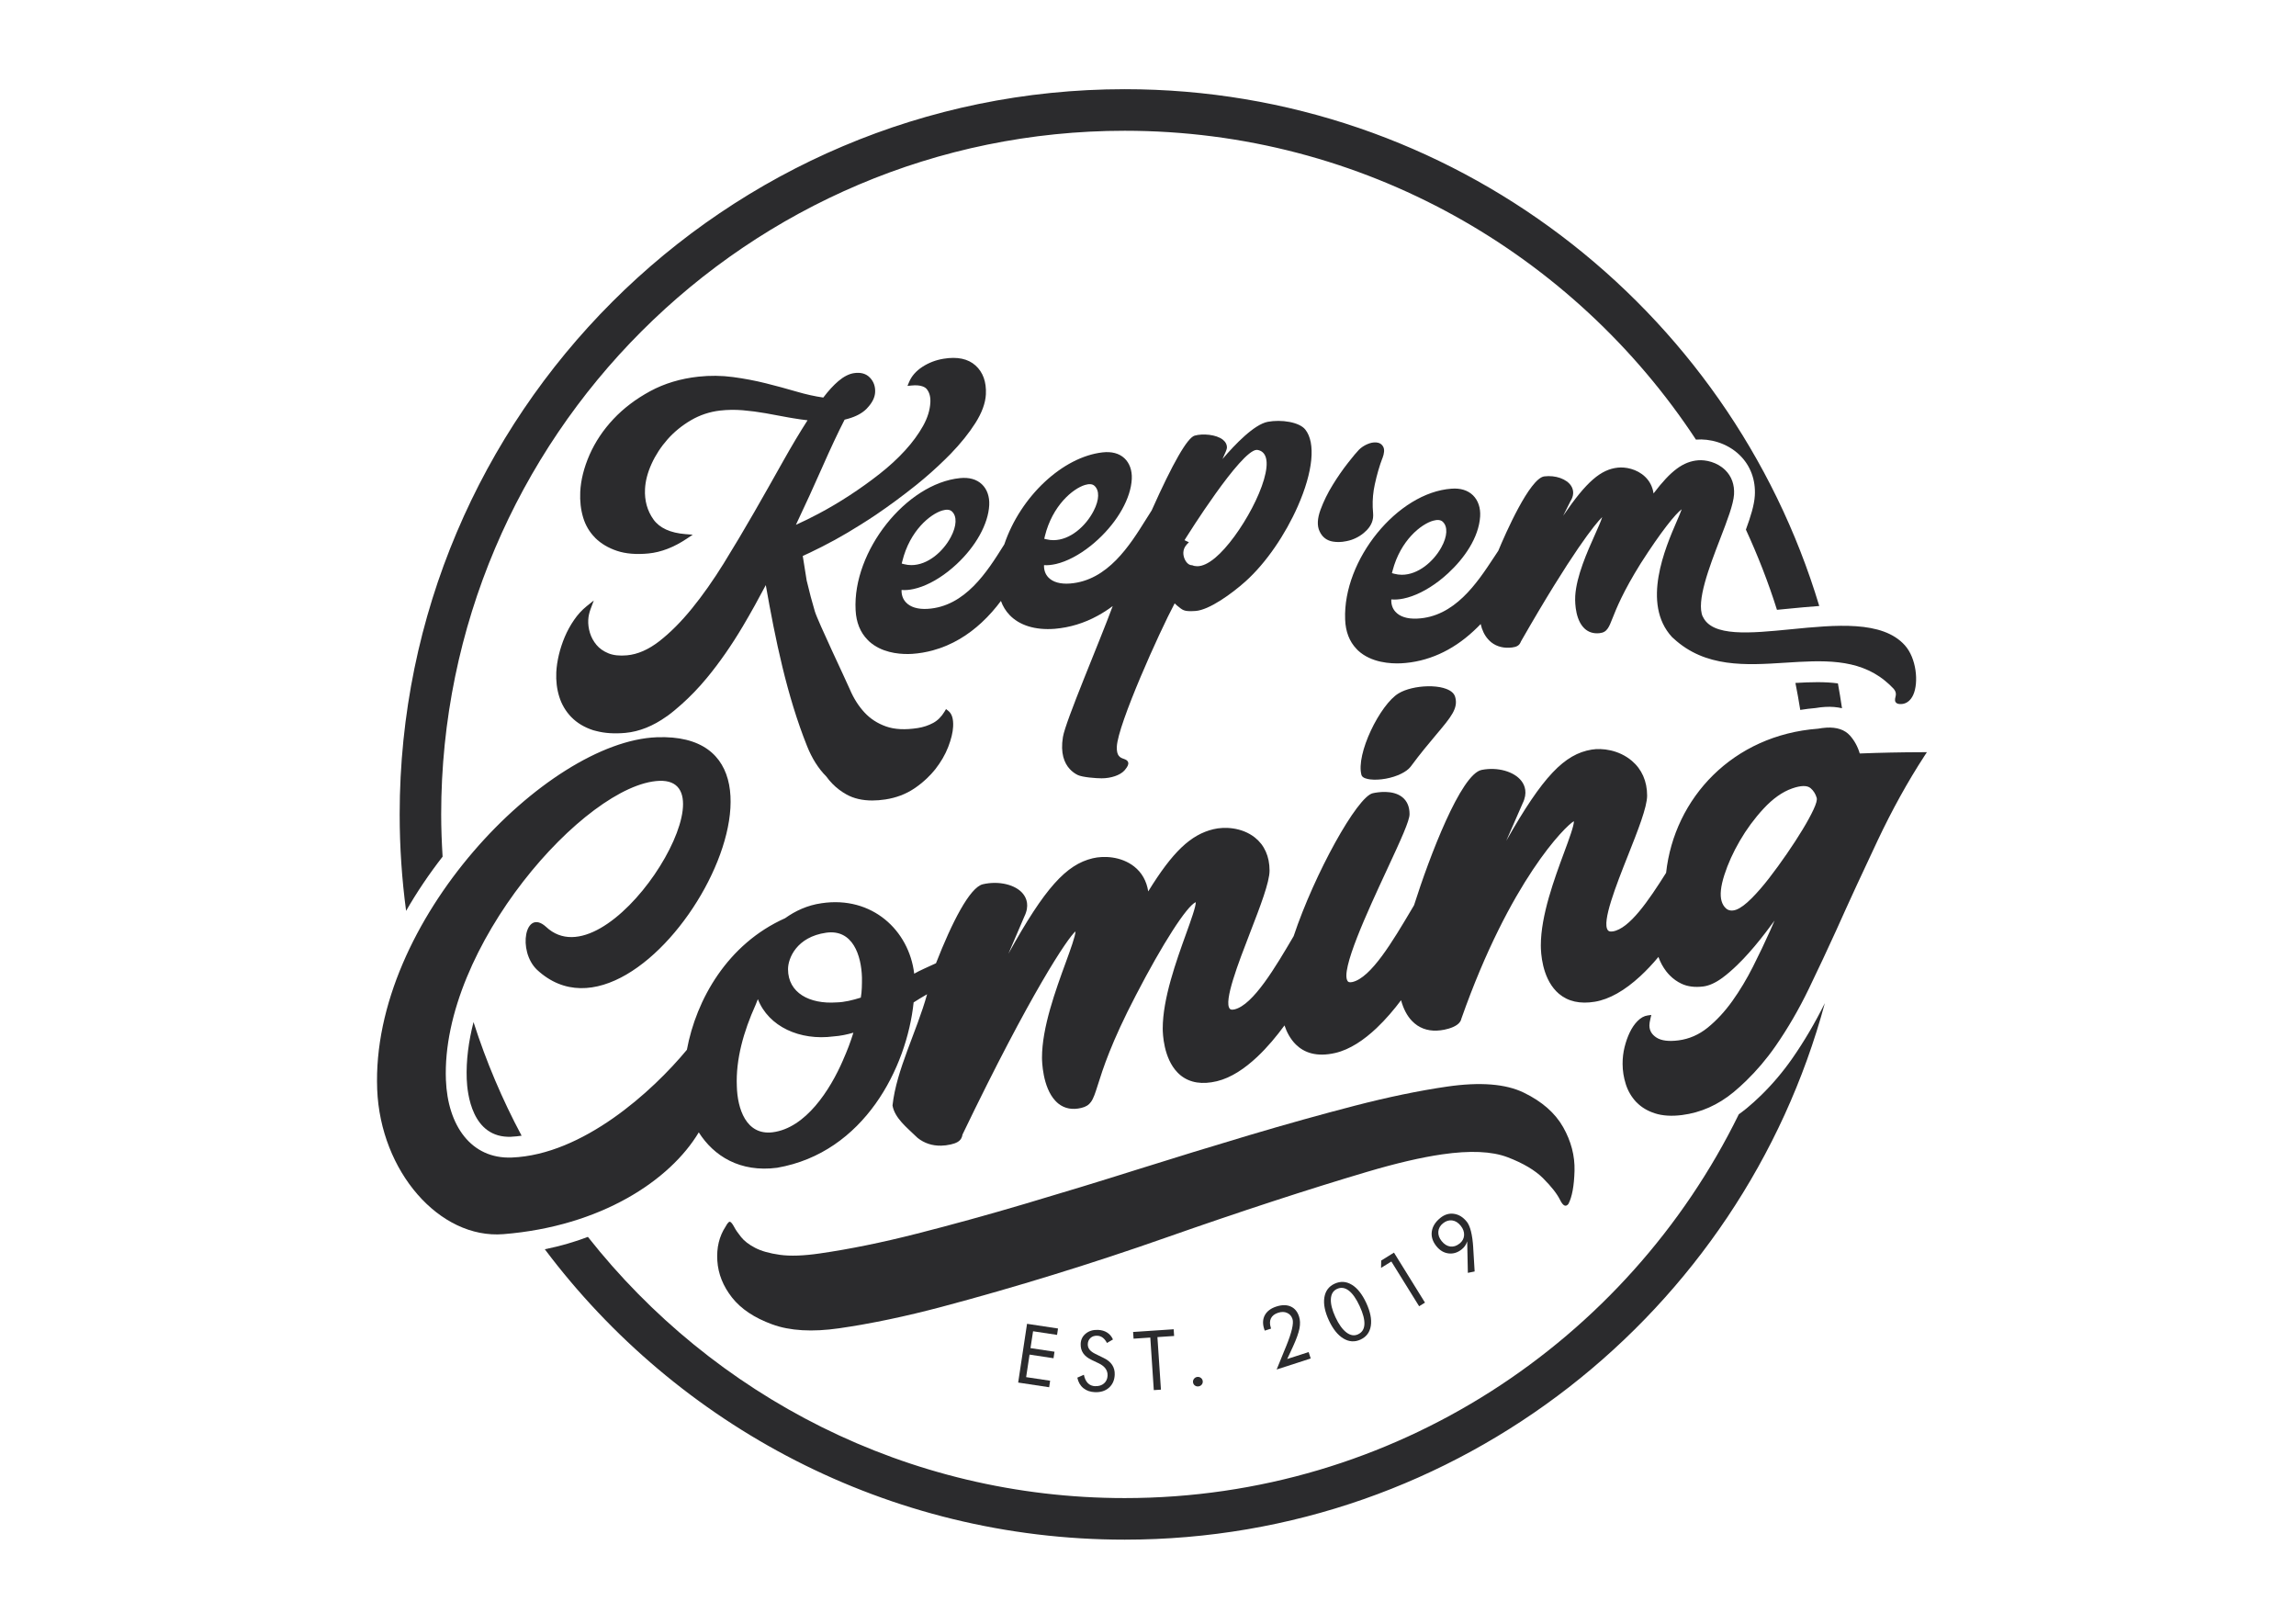
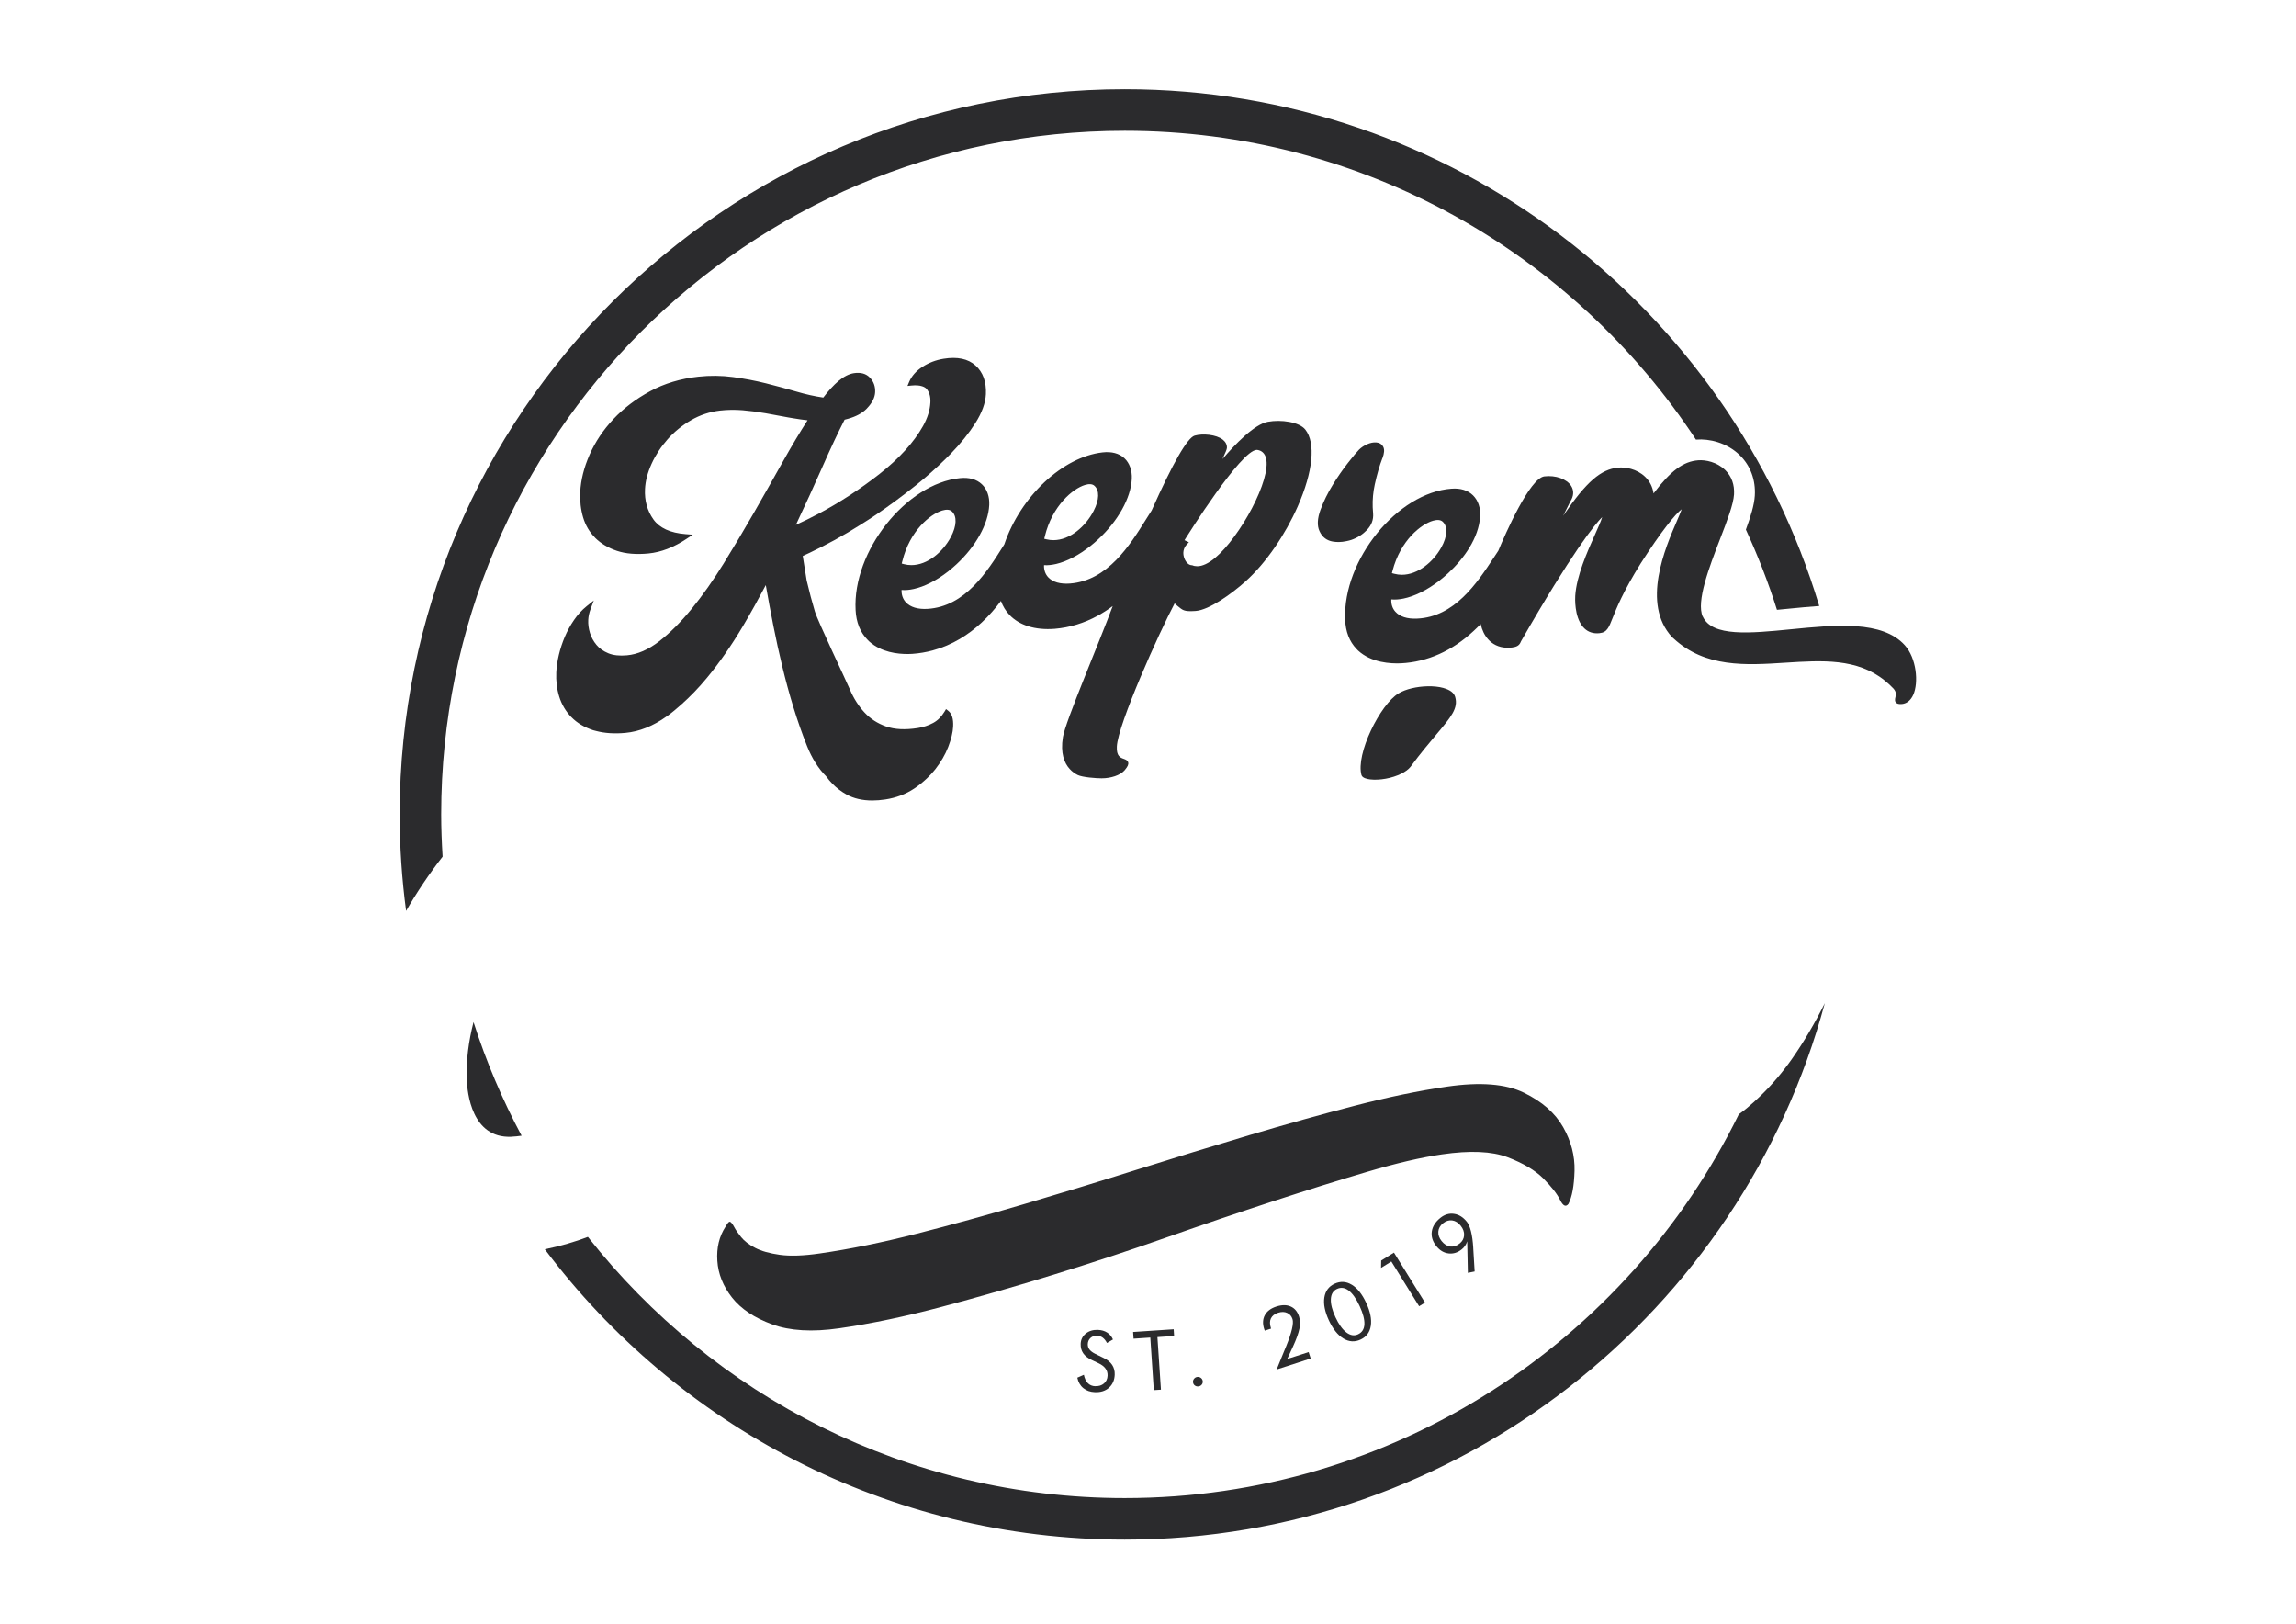
<svg xmlns="http://www.w3.org/2000/svg" id="Layer_1" data-name="Layer 1" viewBox="0 0 841.89 595.28">
  <defs>
    <style>
      .cls-1 {
        fill: #2b2b2d;
      }
    </style>
  </defs>
  <path class="cls-1" d="M565.89,432.05c3.01,3.01,5.05,5.63,6.14,7.84,1.08,2.22,2.11,2.72,3.07,1.49,1.34-2.56,2.09-6.61,2.24-12.13.15-5.52-1.25-10.86-4.18-16.04-2.94-5.18-7.74-9.38-14.4-12.62-6.66-3.24-16.05-3.98-28.18-2.22-10.26,1.49-21.54,3.83-33.84,7.01-12.3,3.19-25.16,6.78-38.58,10.77-13.42,4-27.09,8.19-41.03,12.58-13.93,4.4-27.7,8.6-41.31,12.62-13.61,4.03-26.79,7.66-39.55,10.91-12.77,3.26-24.65,5.68-35.65,7.27-5.97.87-10.85,1.04-14.64.51-3.79-.53-6.82-1.38-9.08-2.56-2.27-1.18-3.98-2.49-5.14-3.94-1.17-1.45-2.01-2.67-2.53-3.67-.53-1-1-1.63-1.42-1.9-.42-.26-1,.31-1.75,1.71-2.34,3.57-3.35,7.76-3.03,12.56.31,4.8,2.11,9.29,5.38,13.45,3.27,4.16,8.17,7.44,14.71,9.83,6.53,2.4,14.75,2.87,24.63,1.44,11.75-1.7,24.32-4.34,37.71-7.9,13.38-3.56,27.01-7.47,40.86-11.75,13.85-4.27,27.58-8.79,41.17-13.57,13.59-4.77,26.61-9.2,39.07-13.27,12.45-4.07,24.02-7.69,34.71-10.85,10.68-3.17,19.84-5.3,27.49-6.41,10.26-1.49,18.26-1.14,24.01,1.04,5.75,2.19,10.12,4.79,13.13,7.79Z" />
-   <polygon class="cls-1" points="387.6 489.39 387.95 487.05 376.59 485.33 373.34 506.87 384.7 508.58 385.06 506.2 376.26 504.88 377.51 496.62 386.3 497.95 386.66 495.56 377.86 494.24 378.8 488.06 387.6 489.39" />
  <path class="cls-1" d="M401.58,508.2c-1.1-.04-2-.42-2.7-1.13-.7-.71-1.18-1.73-1.45-3.06l-2.4,1.06c.34,1.63,1.07,2.91,2.2,3.83,1.12.93,2.54,1.42,4.26,1.49,2.1.08,3.81-.46,5.14-1.63,1.32-1.17,2.03-2.76,2.11-4.76.06-1.37-.26-2.57-.93-3.6-.68-1.03-1.71-1.88-3.11-2.54l-3.05-1.5c-.98-.48-1.7-1.01-2.15-1.59-.45-.58-.66-1.26-.63-2.04.04-.92.38-1.67,1.02-2.24.64-.57,1.45-.83,2.42-.79.76.03,1.44.26,2.03.7.59.44,1.11,1.09,1.56,1.95l2.2-1.28c-.49-1.1-1.2-1.95-2.14-2.54-.93-.59-2.05-.92-3.36-.97-1.78-.07-3.27.37-4.46,1.34-1.19.96-1.82,2.22-1.88,3.76-.05,1.33.25,2.48.92,3.46.67.98,1.72,1.8,3.14,2.47l2.6,1.24c1.11.54,1.93,1.18,2.46,1.92s.78,1.6.74,2.57c-.05,1.2-.49,2.16-1.32,2.87s-1.9,1.05-3.2.99Z" />
  <polygon class="cls-1" points="430.36 487.33 415.48 488.32 415.65 490.78 421.79 490.37 423.07 509.64 425.69 509.47 424.4 490.2 430.52 489.79 430.36 487.33" />
  <path class="cls-1" d="M437.8,505.5c-.29.39-.41.83-.34,1.31.07.48.29.86.68,1.14.39.28.82.39,1.32.32.5-.07.9-.29,1.2-.67s.41-.81.35-1.29c-.07-.49-.3-.88-.7-1.17s-.84-.4-1.33-.33c-.48.07-.87.3-1.17.69Z" />
  <path class="cls-1" d="M470.81,495.47l-2.69,6.61,12.49-4.04-.76-2.35-7.86,2.54,2.12-4.56c1.26-2.76,2.05-4.97,2.37-6.61s.27-3.11-.15-4.41c-.58-1.8-1.61-3.03-3.07-3.67-1.47-.65-3.2-.64-5.21,0-2.05.66-3.47,1.72-4.26,3.18s-.87,3.17-.23,5.13c.02.06.05.15.1.26.05.12.08.21.1.28l2.32-.75-.08-.24c-.45-1.38-.44-2.54.02-3.5.46-.96,1.35-1.65,2.66-2.07,1.22-.39,2.31-.38,3.28.06.97.43,1.62,1.18,1.97,2.25.51,1.58-.27,4.92-2.34,10-.34.83-.6,1.46-.78,1.89Z" />
  <path class="cls-1" d="M495.65,470.99c-2.05-1.24-4.15-1.35-6.31-.35-2.11.98-3.36,2.67-3.73,5.05-.37,2.39.18,5.17,1.65,8.35,1.48,3.19,3.26,5.42,5.33,6.67,2.07,1.25,4.18,1.38,6.31.39,2.13-.99,3.38-2.67,3.75-5.05s-.19-5.17-1.68-8.38c-1.5-3.22-3.27-5.45-5.32-6.69ZM497.97,489.18c-1.39.65-2.82.42-4.28-.69s-2.8-2.98-4.02-5.61c-1.21-2.62-1.77-4.83-1.67-6.65.1-1.81.85-3.04,2.25-3.69,1.45-.67,2.88-.47,4.29.59,1.41,1.07,2.75,2.97,4.01,5.69,1.26,2.72,1.84,4.95,1.75,6.71s-.87,2.97-2.32,3.64Z" />
  <polygon class="cls-1" points="506.4 464.83 510.18 462.49 520.36 478.89 522.51 477.56 511.14 459.23 506.45 462.14 506.4 464.83" />
  <path class="cls-1" d="M537.83,447.9c-1.33-1.66-2.89-2.63-4.67-2.89-1.78-.26-3.45.24-5,1.48-1.84,1.48-2.89,3.15-3.15,5.01-.26,1.86.3,3.65,1.68,5.37,1.25,1.55,2.73,2.44,4.46,2.65,1.73.21,3.35-.29,4.87-1.52.47-.38.87-.8,1.19-1.28.32-.47.58-1.01.78-1.62l.24,11.55,2.49-.51-.52-8.59v-.18c-.3-4.72-1.09-7.89-2.37-9.49ZM535.21,455.89c-1.11.89-2.26,1.26-3.43,1.1s-2.23-.82-3.17-1.99c-.9-1.12-1.3-2.28-1.21-3.47.09-1.19.66-2.21,1.72-3.05,1.07-.86,2.2-1.21,3.37-1.05,1.17.16,2.21.81,3.13,1.96.89,1.11,1.3,2.27,1.23,3.48-.08,1.21-.62,2.21-1.64,3.03Z" />
  <path class="cls-1" d="M187.39,416.75c1.31-.05,2.6-.2,3.87-.38-7.07-13.23-12.99-27.16-17.63-41.66-1.8,7.03-2.75,14.07-2.49,20.92.2,5.1,1.85,21.67,16.25,21.13Z" />
  <path class="cls-1" d="M645.53,401.76c-1.75,1.69-3.38,3.17-5,4.5-.96.79-1.95,1.53-2.94,2.24-40.8,83.25-126.4,140.72-225.18,140.72-79.77,0-150.91-37.51-196.84-95.76-4.79,1.83-10.05,3.37-15.8,4.54,48.55,64.6,125.8,106.46,212.64,106.46,122.67,0,226.19-83.53,256.72-196.69-3.55,7.13-7.52,13.92-11.87,20.17-3.51,5.04-7.46,9.69-11.73,13.83Z" />
  <path class="cls-1" d="M162.29,314.04c-.31-5.12-.52-10.27-.52-15.47,0-138.2,112.44-250.63,250.64-250.63,87.5,0,164.62,45.1,209.47,113.25.08,0,.15-.02.23-.03,4.48-.35,11,.99,15.87,5.77,3.89,3.82,5.83,9.08,5.47,14.83-.22,3.43-1.49,7.54-3.27,12.41,4.37,9.51,8.22,19.3,11.39,29.4,1.54-.14,2.99-.28,4.26-.41,3.75-.37,7.52-.73,11.25-.99-32.9-109.48-134.61-189.47-254.66-189.47-146.6,0-265.87,119.27-265.87,265.87,0,11.99.81,23.79,2.36,35.37,3.89-6.77,8.37-13.44,13.4-19.9Z" />
-   <path class="cls-1" d="M658.34,250.38c.64,3.28,1.26,6.56,1.77,9.89,1.84-.29,3.69-.54,5.58-.69,1.32-.22,2.46-.35,3.55-.41,2.36-.14,4.39.07,6.18.48-.45-3.05-.95-6.08-1.5-9.1-4.73-.65-9.96-.5-15.58-.17Z" />
  <path class="cls-1" d="M217.68,220.18l-2.62,2.11c-1.71,1.38-3.25,3.07-4.59,5.03-1.33,1.94-2.46,4.01-3.37,6.14-.9,2.13-1.63,4.35-2.17,6.59-.53,2.25-.85,4.4-.95,6.39-.15,3.15.21,6.17,1.08,8.96.88,2.84,2.36,5.35,4.4,7.47.03.03.07.06.11.1,2.03,2.08,4.69,3.67,7.91,4.73.35.12.75.19,1.12.29,3.05.81,6.62,1.07,10.69.7,5.13-.47,10.21-2.52,15.11-6.02.13-.09.27-.16.4-.26,1.72-1.26,3.42-2.69,5.11-4.2,3.17-2.83,6.28-6.03,9.29-9.68,4.59-5.55,9.04-11.94,13.24-19.02,2.9-4.89,5.68-9.92,8.36-15,3.5,19.88,7.7,40.46,15.15,59.07,1.78,4.45,4.13,8.18,7,11.05.71.97,1.47,1.89,2.29,2.72,1.54,1.56,3.27,2.88,5.18,3.93,2.64,1.46,5.8,2.19,9.43,2.19,1.51,0,3.11-.13,4.78-.38,3.94-.6,7.5-1.94,10.58-4,1.72-1.15,3.28-2.42,4.7-3.77,1.09-1.04,2.1-2.12,3.01-3.27,2.07-2.64,3.68-5.4,4.77-8.22,1.09-2.83,1.7-5.34,1.8-7.46.14-2.84-.45-4.73-1.78-5.77l-.82-.64-.53.89c-1.12,1.88-2.53,3.29-4.18,4.18-1.71.93-3.61,1.56-5.65,1.88-4.59.72-8.5.53-11.63-.58-3.12-1.1-5.8-2.83-7.93-5.15-2.17-2.35-3.96-5.17-5.33-8.4-1.39-3.28-11.78-25.05-12.85-28.63-1.07-3.6-2.04-7.24-2.87-10.8-.04-.16-.08-.29-.12-.45-.67-4.14-1.16-7.36-1.45-9.08.83-.37,1.66-.75,2.52-1.16,2.92-1.38,6.01-2.96,9.27-4.73,3.1-1.69,6.24-3.57,9.37-5.54,1.88-1.18,3.75-2.36,5.62-3.63.02-.01.04-.03.06-.04,4.96-3.37,9.86-6.99,14.58-10.76,3.88-3.11,7.43-6.27,10.65-9.43.71-.7,1.42-1.39,2.1-2.09,3.73-3.85,6.81-7.68,9.15-11.38,2.39-3.77,3.67-7.31,3.83-10.52.22-4.53-1.06-8.08-3.8-10.55-2.74-2.47-6.68-3.3-11.72-2.47-2.83.46-5.43,1.46-7.73,2.95-2.35,1.53-4,3.41-4.91,5.59l-.2.48-.39.94,1.53-.15c1.61-.16,2.87-.05,3.86.28.7.23,1.28.55,1.66,1.02,1,1.23,1.44,2.83,1.34,4.89-.14,2.8-1.04,5.71-2.69,8.66-1.69,3.01-3.9,6.03-6.58,8.96-2.7,2.96-5.85,5.86-9.36,8.61-3.53,2.77-7.25,5.43-11.04,7.9-3.81,2.48-7.64,4.74-11.39,6.72-2.9,1.53-5.66,2.89-8.24,4.04,3.49-7.39,6.73-14.45,9.62-21.02,3.06-6.95,5.83-12.85,8.23-17.53.51-.11.96-.26,1.44-.39,2.73-.78,4.96-1.96,6.58-3.56.09-.09.16-.19.25-.28,1.83-1.91,2.84-3.88,2.93-5.86.1-2.1-.54-3.89-1.91-5.32-1.4-1.47-3.35-2.02-5.81-1.66-1.84.27-3.78,1.25-5.74,2.91-1.78,1.51-3.65,3.54-5.55,6.05-3.12-.45-6.41-1.18-9.8-2.18-3.66-1.07-7.47-2.1-11.3-3.06-3.85-.96-7.9-1.73-12.03-2.28-4.16-.56-8.42-.6-12.67-.14-6.54.71-12.5,2.51-17.71,5.34-5.22,2.83-9.75,6.27-13.45,10.21-3.73,3.97-6.66,8.36-8.73,13.05-2.07,4.71-3.22,9.31-3.43,13.66-.16,3.33.2,6.48,1.06,9.36.86,2.88,2.34,5.36,4.36,7.4.04.04.08.09.12.14,2.09,2.06,4.76,3.64,7.93,4.7,3.18,1.07,7.06,1.39,11.54.96,4.61-.45,9.33-2.26,14.04-5.41l2.2-1.47-.48-.04-2.15-.17c-5.59-.44-9.56-2.26-11.78-5.39-2.26-3.17-3.3-6.92-3.09-11.14.14-2.93.95-6.03,2.4-9.23,1.46-3.21,3.43-6.24,5.87-9,1.21-1.37,2.55-2.65,3.99-3.82,1.44-1.17,2.98-2.24,4.63-3.2,3.26-1.9,6.83-3.08,10.61-3.52,2.72-.31,5.52-.35,8.32-.12,2.82.24,5.66.61,8.42,1.1,2.8.5,5.61,1.02,8.41,1.55.62.12,1.24.21,1.86.31,1.69.28,3.39.54,5.09.72-2.86,4.45-5.88,9.51-8.98,15.04-3.4,6.07-6.92,12.29-10.57,18.65-3.62,6.31-7.39,12.63-11.19,18.78-3.8,6.13-7.72,11.7-11.66,16.54-3.94,4.85-7.97,8.89-11.99,12.01-3.94,3.06-7.92,4.8-11.82,5.15-2.72.25-5.02,0-6.84-.75-1.8-.74-3.27-1.77-4.35-3.08-1.1-1.32-1.9-2.8-2.39-4.39-.49-1.6-.7-3.2-.62-4.76.06-1.29.35-2.62.84-3.94l1.18-3.15Z" />
  <path class="cls-1" d="M431.55,221.97c2.15,1.68,2.31,2.33,6.83,2.02,5.03-.35,13.32-6.36,18.3-10.82,7.65-6.86,14.66-17.3,19.17-27.52,5.62-12.73,6.66-23.25,2.78-28.16-2.22-2.8-8.87-3.76-13.76-2.85-4.95.93-11.96,8.2-16.61,13.65,1.17-2.56,1.59-3.55,1.62-4.08.06-1.15-.46-2.19-1.49-3.01-2.42-1.92-7.39-2.33-10.34-1.49-2.67.76-7.99,10.02-15.76,27.42-.66,1.01-1.35,2.11-2.07,3.27-5.92,9.48-14.02,22.46-27.87,23.53-3.56.27-6.32-.52-7.97-2.27-1.09-1.17-1.63-2.7-1.56-4.47,1.36.1,2.85-.07,4.43-.43,3.91-.92,8.36-3.21,12.71-6.68.94-.75,1.84-1.53,2.71-2.34,7.24-6.7,11.99-15.11,12.33-22.15.15-3.13-.81-5.83-2.71-7.6-1.92-1.79-4.69-2.52-8.01-2.14-14.63,1.67-30.09,16.15-36.02,33.71l-.31.5c-5.91,9.42-14.01,22.33-27.84,23.16-3.56.21-6.32-.63-7.96-2.42-1.1-1.19-1.63-2.74-1.57-4.51,1.36.13,2.87-.01,4.46-.36,3.87-.85,8.28-3.04,12.59-6.41,1.07-.84,2.1-1.72,3.08-2.63,7.07-6.55,11.68-14.77,12.02-21.73.15-3.13-.81-5.84-2.71-7.63-1.91-1.81-4.67-2.59-7.99-2.25-19.76,1.97-39.45,26.82-38.3,48.36.22,4.53,1.7,8.18,4.38,10.91.21.22.42.44.65.65,4.38,3.93,10.36,4.62,14.28,4.57.51,0,1-.02,1.43-.05,2.65-.18,5.14-.62,7.51-1.26,7.25-1.95,13.2-5.81,17.93-10.19,2.78-2.57,5.14-5.32,7.11-7.96.7,1.97,1.76,3.67,3.12,5.11,3.6,3.81,9.37,5.67,16.6,5.11,5.54-.47,10.81-2.08,15.77-4.8,1.88-1.03,3.72-2.2,5.5-3.54-4.98,13.49-17.34,42.26-18.26,48.03-.98,5.97.53,9.53,2.44,11.65.99,1.1,2.09,1.82,3,2.26,1.74.84,6.79,1.21,8.75,1.21,3.46,0,6.78-1.14,8.33-2.84.14-.16.25-.3.37-.45.79-.97,1.23-1.77,1.04-2.52-.21-.81-.97-1.08-1.63-1.32-1.26-.45-2.7-.97-2.53-4.52.39-8.17,15.6-42,21.2-52.49.26.28.55.54.85.78ZM435.61,198.64c-.13-.05-.25-.11-.36-.16l-.91-.44.53-.86c.2-.33,20.17-32.25,25.98-32.25.07,0,.14,0,.21.02,1.59.24,2.67,1.24,3.13,2.9,2.17,7.8-9.59,29.14-18.62,36.66-2.46,2.05-4.67,3.08-6.57,3.08-.66,0-1.28-.12-1.86-.37-.46.01-1.02-.12-1.61-.63-1.01-.88-1.69-2.58-1.62-4.05.09-1.84,1.22-2.95,1.9-3.61.04-.04.09-.09.14-.14-.1-.05-.21-.1-.33-.15ZM383.11,196.63c2.78-11.35,10.31-17.48,14.7-18.83,1.53-.47,2.73-.38,3.46.27,1.94,1.7,1.85,5.14-.25,9.22-2.92,5.67-8.68,10.74-14.74,10.74-.82,0-1.65-.09-2.48-.29l-.9-.21.22-.9ZM330.86,205.74c2.75-11.21,10.24-17.24,14.61-18.57,1.58-.48,2.8-.37,3.54.3,1.95,1.73,1.81,5.34-.36,9.42-2.91,5.47-8.55,10.29-14.46,10.29-.89,0-1.78-.11-2.67-.34l-.88-.23.22-.88Z" />
  <path class="cls-1" d="M506.92,167.98c.67-1.81.78-3.15.31-4.11-.49-.99-1.38-1.57-2.57-1.67-1.04-.08-2.15.14-3.34.66-1.16.51-2.17,1.18-3.01,2.01-.79.79-2.11,2.37-4.05,4.84-1.93,2.46-3.82,5.19-5.61,8.1-1.83,2.97-3.32,6.02-4.44,9.05-1.18,3.22-1.31,5.87-.38,7.86.25.58.57,1.08.92,1.54.99,1.26,2.36,2.04,4.1,2.31.67.1,1.34.15,2.02.15.93,0,1.87-.13,2.8-.32.6-.12,1.21-.26,1.81-.46,2.21-.75,4.14-1.97,5.74-3.62.02-.02.04-.05.06-.08,1.63-1.73,2.39-3.72,2.21-5.97-.08-.76-.12-1.53-.15-2.29-.1-2.78.15-5.6.77-8.42.8-3.65,1.74-6.87,2.78-9.58Z" />
  <path class="cls-1" d="M624.35,226.06c-2.46-5.54,2.42-18.21,6.34-28.39,2.64-6.84,4.91-12.75,5.14-16.39.22-3.55-.88-6.63-3.2-8.92-3.06-3.01-7.26-3.82-9.94-3.61-5.45.43-10.02,3.77-16.37,12.15-.35-2.39-1.39-4.47-3.09-6.1-3.07-2.94-7.3-3.65-10-3.36-6.17.66-11.43,4.98-20.06,17.66.79-1.58,1.67-3.33,2.65-5.29,1.26-1.96,1.36-3.97.29-5.66-1.61-2.54-5.74-4.01-9.84-3.5-5.36.65-14.34,21.16-16.88,27.27-.56.83-1.14,1.71-1.74,2.63-6.03,9.15-14.3,21.68-28.08,22.24-3.59.16-6.32-.73-7.93-2.54-1.07-1.2-1.57-2.74-1.48-4.5,1.36.14,2.85.02,4.43-.3,4.03-.82,8.63-3.06,13.14-6.53,1.09-.84,2.19-1.78,3.29-2.79,5.79-5.35,11.21-12.93,11.71-20.78.2-3.14-.73-5.88-2.6-7.74-1.88-1.86-4.61-2.71-7.91-2.45-19.8,1.42-39.84,26.06-38.99,47.92.15,4.47,1.56,8.1,4.16,10.81h0c.2.21.38.42.59.61,4.83,4.47,11.91,4.85,15.72,4.68,9.71-.49,18.81-4.57,26.62-11.84.88-.82,1.76-1.66,2.61-2.56.5,2.25,1.42,4.13,2.7,5.56.38.42.77.82,1.21,1.16,2.05,1.61,4.71,2.25,7.65,1.87,1.6-.21,2.44-.69,2.96-1.67.1-.2.21-.38.29-.62,18.5-32.31,27.29-43.18,29.75-45.51-.41,1.4-1.57,4-2.63,6.36-2.87,6.42-6.8,15.22-7.26,22.52-.05.79-.37,7.5,2.75,11.27.19.23.38.45.6.65,1.47,1.4,3.33,1.99,5.53,1.76,1.48-.15,2.34-.71,3.04-1.72.6-.86,1.08-2.05,1.71-3.66,1.45-3.66,3.87-9.78,10.4-20.23,7.54-11.78,12.74-18.16,15.01-19.82-.35,1.03-1.06,2.67-1.75,4.26-4.26,9.84-13.12,30.33-1.8,42.6.18.18.38.33.56.5,11.62,10.76,26.51,9.83,40.93,8.9,13.56-.87,26.43-1.67,36.57,6.58,1.09.89,2.15,1.84,3.18,2.95,1.12,1.31.87,2.3.66,3.16-.09.38-.18.8-.12,1.2.03.21.1.43.25.63.42.55,1.14.63,1.72.64.03,0,.07,0,.1,0,1.51,0,2.81-.7,3.78-1.99.3-.4.57-.84.8-1.35,2.08-4.55,1.19-13.5-3.08-18.23-8.23-9.15-25.32-7.47-41.85-5.84-14.82,1.46-28.82,2.84-32.22-4.68ZM510.62,209.24c2.92-11.2,10.5-17.1,14.87-18.34,1.58-.45,2.8-.32,3.53.38,1.91,1.77,1.72,5.36-.5,9.37-2.96,5.36-8.61,10.07-14.48,10.07-.92,0-1.85-.12-2.77-.36l-.88-.24.23-.88Z" />
  <path class="cls-1" d="M529.28,252.22c-1.7-.47-3.72-.66-5.79-.62-3.92.08-8.05,1.01-10.66,2.6-6.73,4.01-15.83,22.33-13.58,30.04,0,.03.05.05.06.08.38.94,2.07,1.29,3.09,1.42,3.41.41,8.07-.41,11.45-2.11,1.4-.7,2.6-1.54,3.37-2.52,3.62-4.91,6.83-8.71,9.4-11.77,5.44-6.45,8.17-9.69,6.95-13.86-.44-1.5-1.89-2.59-4.3-3.25Z" />
-   <path class="cls-1" d="M704.81,275.77c-7.51.01-15.2.17-22.88.47-.75-2.54-1.96-4.75-3.61-6.59-1.92-2.13-4.83-3.11-8.65-2.88-1,.06-2.02.2-3.04.38-31.2,2.34-52.7,25.36-55.71,52.84-6.44,10.21-13.45,20.52-19.56,21.48-1.15.18-1.57-.16-1.79-.43-2.33-2.92,3.05-16.52,7.38-27.44,3.61-9.11,7.02-17.71,7.01-21.93,0-5.25-1.95-9.66-5.61-12.75-4.78-4.04-10.93-4.74-14.74-4.1-9.91,1.64-17.83,9.66-31.31,33.45,1.42-3.26,3.11-7.11,5.14-11.75l.87-1.99c1.9-3.83.82-6.58-.43-8.21-2.67-3.5-8.8-5.21-14.58-4.06-7.61,1.46-19.16,31.83-24.81,49.63l-.82,1.38c-7,11.81-14.94,25.21-21.81,26.76-1.21.27-1.55-.14-1.66-.28-2.94-3.65,7.38-25.87,14.21-40.58,5.4-11.61,8.45-18.3,8.44-20.7,0-2.72-.9-4.8-2.65-6.21-3.5-2.81-9.18-1.82-10.83-1.45-5.7,1.22-21.41,29.59-29.02,52.4-6.61,11.25-14.81,25.21-21.69,26.85-1.25.3-1.6-.1-1.72-.24-2.32-2.65,3.11-16.7,7.47-27.98,3.66-9.47,7.12-18.42,7.11-22.68,0-5.16-1.88-9.35-5.4-12.13-4.81-3.78-11.2-4-15.19-3.03-8.31,1.99-14.93,8.25-23.9,22.8-.59-3.79-2.34-6.91-5.15-9.12-4.8-3.77-11.2-3.99-15.22-3.02-9.66,2.31-17.48,10.74-30.9,34.99.97-2.28,2.07-4.83,3.31-7.72l2.55-5.94c1.92-3.95.8-6.69-.48-8.29-2.7-3.39-8.9-4.87-14.75-3.52-4.79,1.12-11.36,14.04-17.18,28.96-3,1.4-6.11,2.71-7.99,3.83-1.88-15.87-15.43-28.62-33.99-25.83-5.21.74-9.59,2.81-13.35,5.49-21.13,9.44-32.61,29.84-36.01,48.24-12.61,15.23-38.12,38.48-64.21,39.5-14.93.58-23.51-11.76-24.15-28.44-1.9-48.84,51.37-108.61,78.25-109.66,28.11-1.09-18.91,74.81-41.55,53.51-7.66-6.92-10.56,8.86-3.26,15.79,39.42,36.47,109.89-87.84,43.84-85.28-40.23,1.56-104.88,67.24-102.48,129.07,1.17,30.04,22.82,54.99,46.3,53.1,35.79-2.87,61.11-19.75,71.62-37.32,5.5,8.68,15.13,14.77,28.74,12.98,31.9-5.54,47.54-36.71,50.04-60.62,1.5-.98,3.19-1.99,4.94-2.99-3.82,13.76-11.27,27.67-12.68,40.77.77,4.64,5.55,8.33,8.14,10.9.35.35.7.7,1.08,1.01,2.44,1.94,5.37,2.9,8.62,2.83,1.13-.02,2.3-.17,3.5-.44,2.05-.46,3.26-1.14,3.87-2.25.22-.4.38-.86.45-1.39,25.09-52.14,38.69-72.22,41.44-74.49-.02,1.64-1.89,6.78-3.56,11.36-3.69,10.1-8.75,23.94-8.73,34.94,0,1.16.17,10.8,4.92,15.84.35.37.72.72,1.12,1.04,2.3,1.81,5.12,2.34,8.39,1.55,1.7-.41,2.74-1.09,3.55-2.22.93-1.31,1.56-3.24,2.48-6.16,1.83-5.81,4.89-15.53,13.94-32.88,9.8-18.93,18.71-32.79,21.99-34.18.07,1.53-1.83,6.82-3.53,11.53-3.63,10.08-8.61,23.88-8.59,34.85,0,1.86.3,10.8,5.41,16.06.4.41.81.8,1.27,1.16,3.38,2.65,7.82,3.34,13.2,2.05,5.26-1.27,10.28-4.71,14.76-8.92,3.8-3.57,7.2-7.7,10.01-11.54.79,2.37,2.1,4.98,4.2,7.04,2.94,2.88,7.45,4.66,14.39,3.07,5.42-1.25,10.59-4.8,15.15-9.11,3.39-3.21,6.45-6.83,9-10.23.87,3.18,2.2,5.71,3.97,7.56.62.65,1.29,1.22,2.01,1.7,2.74,1.81,6.08,2.33,9.95,1.53,1.82-.37,4.66-1.23,5.74-2.94.2-.32.37-.66.43-1.05,17.91-50.82,38.28-70.78,41.27-72.44.11,1.48-1.81,6.68-3.52,11.3-3.64,9.83-8.62,23.3-8.6,34.3,0,2.68.45,11.45,5.68,16.78.3.3.61.6.94.88,3.35,2.84,7.78,3.83,13.19,2.93,5.31-.88,10.97-4.1,16.68-9.39,2.21-2.05,4.42-4.37,6.63-7.03.7,1.96,1.67,3.73,2.88,5.3.41.53.86,1.03,1.32,1.5,1.24,1.25,2.67,2.27,4.26,3.02,2.2,1.04,4.85,1.38,7.89,1.02,2.2-.26,4.59-1.34,7.11-3.19,1.74-1.28,3.56-2.86,5.44-4.68.75-.72,1.5-1.47,2.26-2.28,2.66-2.8,5.44-6.09,8.25-9.78,1.06-1.38,2.11-2.79,3.17-4.23l-1.58,3.62c-1.9,4.25-4.03,8.71-6.32,13.25-2.28,4.52-4.84,8.78-7.6,12.64-2.73,3.82-5.77,7.1-9.04,9.75-3.19,2.58-6.79,4.15-10.7,4.65-3.6.46-6.32.11-8.09-1.05-1.72-1.13-2.56-2.58-2.56-4.44,0-.6.13-1.45.38-2.51l.32-1.33-1.35.19c-1.3.18-2.54.88-3.71,2.06-1.09,1.1-2.04,2.49-2.83,4.13-.77,1.59-1.41,3.4-1.91,5.38-.49,1.99-.74,4.07-.73,6.18,0,2.54.41,5.06,1.19,7.5.79,2.47,2.08,4.65,3.81,6.49.06.06.13.12.2.18,1.72,1.76,3.95,3.1,6.66,3.97,2.78.9,6.13,1.11,9.94.62,6.85-.87,13.22-3.7,18.92-8.41,1.56-1.29,3.07-2.67,4.55-4.1,3.89-3.77,7.5-8.01,10.77-12.71,4.51-6.49,8.63-13.58,12.24-21.06,3.65-7.57,6.98-14.68,9.92-21.14,4.94-11.03,10.1-22.21,15.32-33.24,5.29-11.19,11.05-21.6,17.12-30.93l.94-1.44h-1.72ZM309.18,388.53c-4.8,11.14-13.76,25.03-25.86,26.58-9.8,1.21-12.93-8.75-13.14-16.86-.42-9.93,2.5-20.13,6.88-29.85.28-.69.56-1.39.83-2.09,3.96,10.11,15.43,15.27,27.73,13.66,2.5-.17,5-.7,7.3-1.37-1.04,3.4-2.29,6.65-3.75,9.93ZM315.64,365.74c-2.92.92-6.05,1.71-8.97,1.76-9.8.68-17.72-3.47-17.72-12.18,0-3.99,3.13-11.82,13.97-13.37,9.8-1.4,12.93,8.37,13.14,16.49,0,2.54,0,4.89-.42,7.3ZM664.96,296.82c-.94,2.02-2.27,4.47-3.97,7.27-1.67,2.76-3.61,5.76-5.78,8.9-2.14,3.12-4.34,6.14-6.53,8.97-2.2,2.84-4.35,5.32-6.41,7.38-2.2,2.2-4.02,3.55-5.55,4.13-.09.03-.18.07-.27.1-1.4.46-2.65.28-3.54-.51-.76-.67-1.32-1.58-1.64-2.69-.66-2.23-.32-5.45,1.01-9.59,1.31-4.09,3.21-8.3,5.66-12.51,2.46-4.24,5.38-8.2,8.69-11.78,3.41-3.69,6.94-6.19,10.49-7.43,3.26-1.15,5.54-1.17,6.79-.1,1.05.9,1.8,2.08,2.22,3.51.23.77-.15,2.16-1.18,4.37Z" />
</svg>